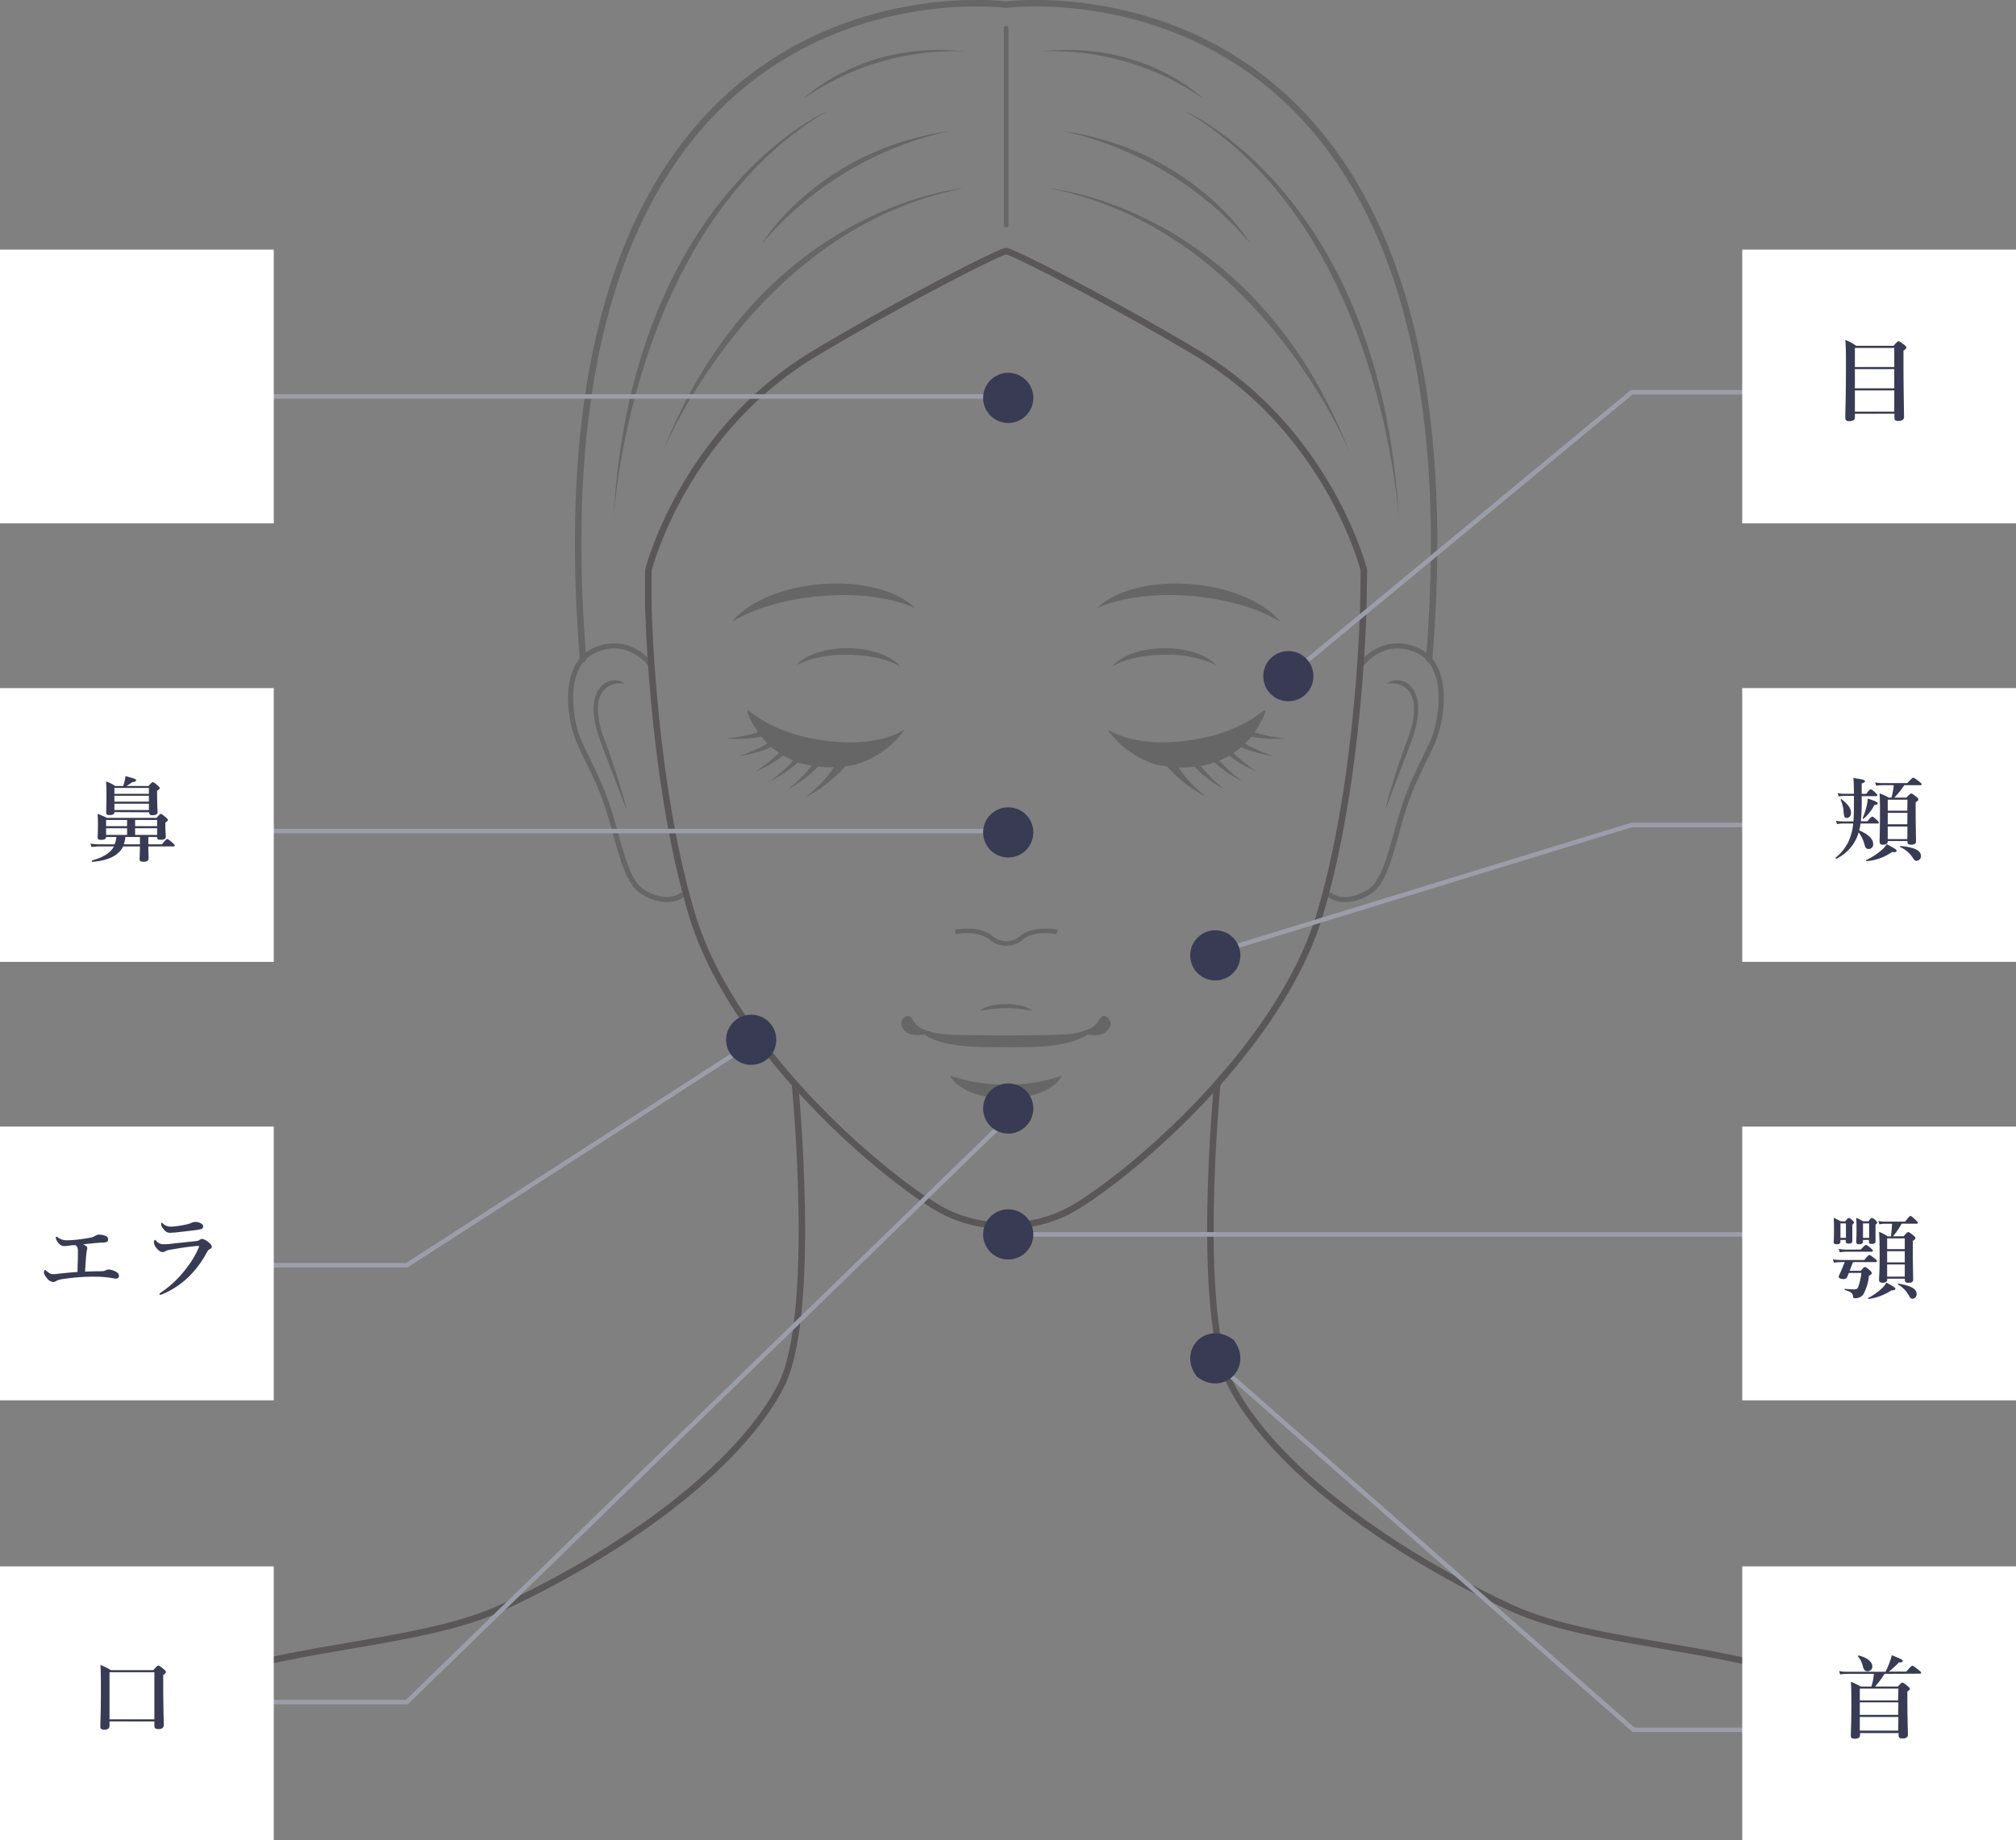
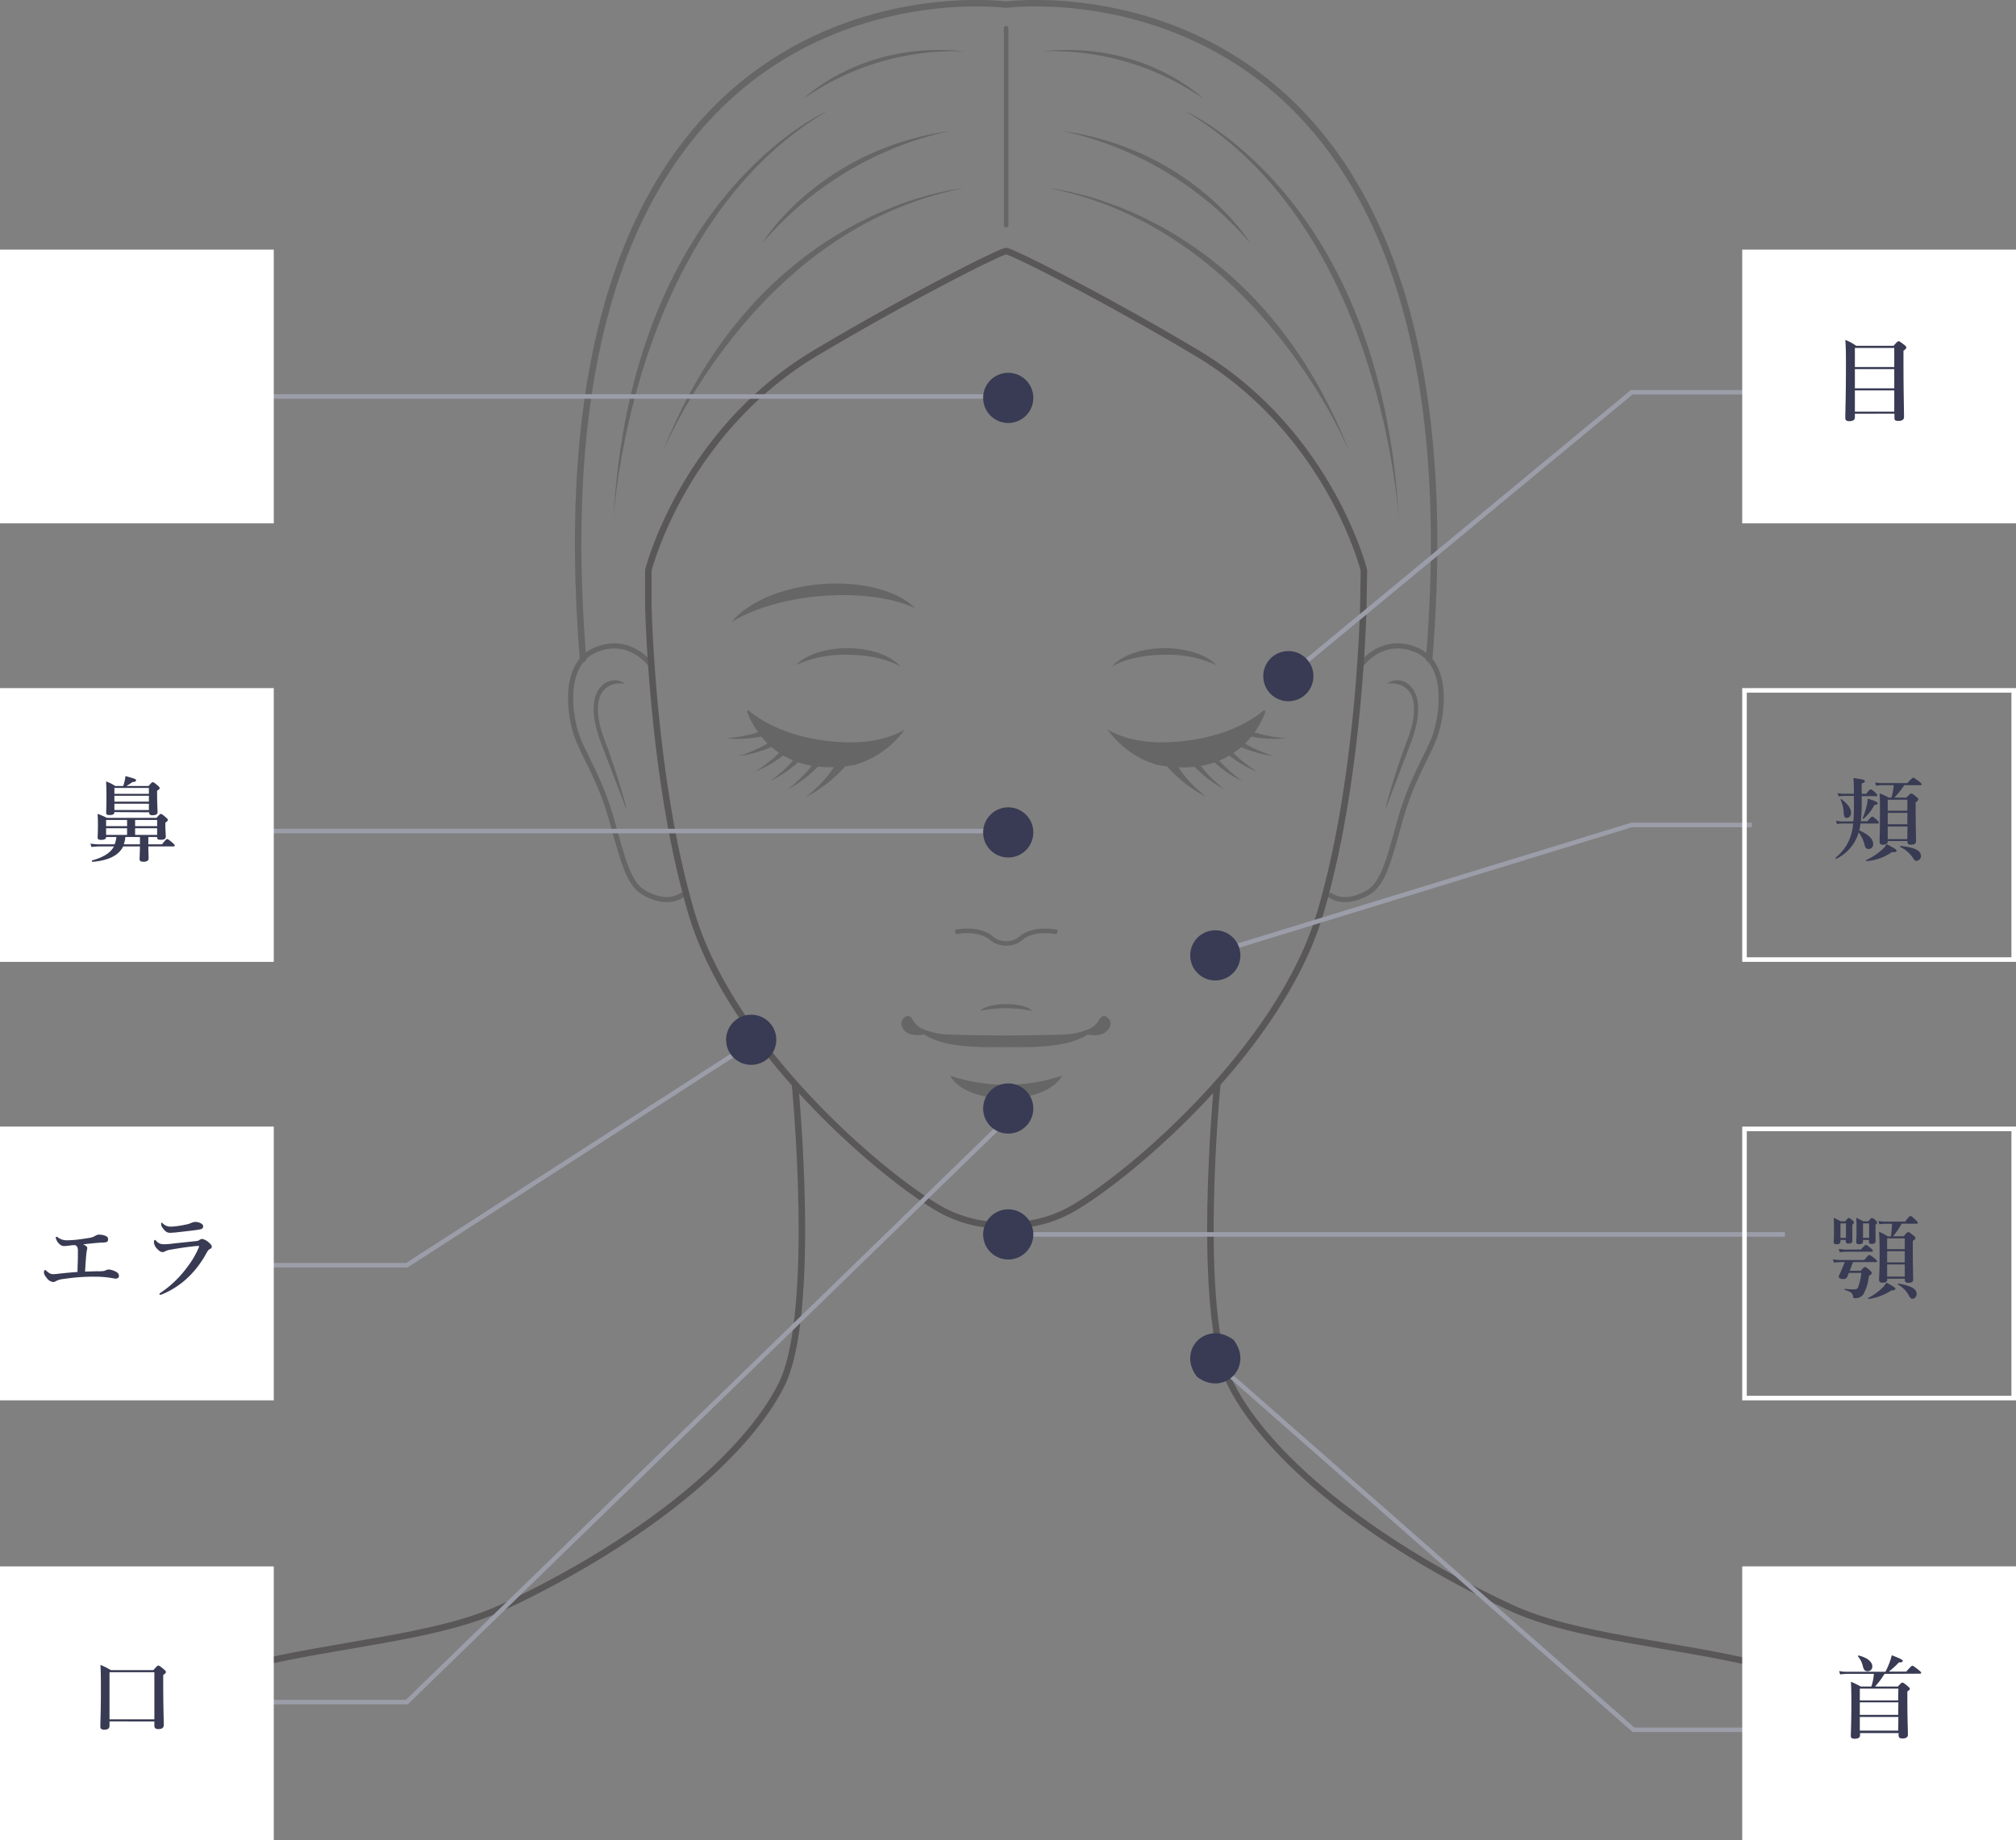
<svg xmlns="http://www.w3.org/2000/svg" id="レイヤー_1" data-name="レイヤー 1" viewBox="0 0 441.82 403.32">
  <rect x="0" y="0" width="441.82" height="403.32" fill="#808080" stroke="none" />
  <defs>
    <style>.cls-1,.cls-2,.cls-4,.cls-5,.cls-6,.cls-7,.cls-8{fill:none;}.cls-1,.cls-5{stroke:#595757;}.cls-1,.cls-2,.cls-4,.cls-8{stroke-miterlimit:10;}.cls-1,.cls-5,.cls-6{stroke-width:1.42px;}.cls-2,.cls-4,.cls-6,.cls-7{stroke:#666;}.cls-2{stroke-width:1.13px;}.cls-3{fill:#666;}.cls-5,.cls-6,.cls-7{stroke-linecap:round;stroke-linejoin:round;}.cls-8{stroke:#9b9da9;}.cls-9{fill:#383b53;}.cls-10{fill:#fff;}</style>
  </defs>
  <title>アートボード 1</title>
  <g id="レイヤー_2" data-name="レイヤー 2">
    <g id="デザイン">
      <path class="cls-1" d="M174.22,237.57s4.92,50.19-2.95,65.94-30.51,34.45-61,48.72C81,365.91,24.63,356.53,3.1,402.09" />
      <path class="cls-1" d="M266.78,237.57s-4.92,50.19,3,65.94,30.51,34.45,61,48.72c29.4,13.75,86.21,4.2,107.48,50.59" />
      <path class="cls-2" d="M142.71,145.82s-4.52-6.53-12.13-3.4-5.67,15.05-4,19.33,5,9.27,7.4,17.72,3.65,14.17,7.09,16.15,6.46,2,8.65.42" />
      <path class="cls-3" d="M132.16,164l-.53-1.42c-2.06-5.51-2-9.79,0-12a3.94,3.94,0,0,1,5.29-.78c.22.16-2.64-.63-4.56,1.45-2.46,2.65-1,8.05.16,11l.52,1.41c1.69,4.51,4.46,13.57,4.19,13.64C137.23,177.25,133.75,168.2,132.16,164Z" />
      <path class="cls-2" d="M298.2,145.82s4.52-6.53,12.13-3.4,5.67,15.05,4,19.33-5,9.27-7.4,17.72-3.65,14.17-7.09,16.15-6.46,2-8.65.42" />
      <path class="cls-3" d="M308.75,164l.53-1.42c2.06-5.51,2-9.79,0-12a3.94,3.94,0,0,0-5.29-.78c-.22.16,2.65-.63,4.57,1.45,2.46,2.65,1,8.05-.16,11l-.53,1.41c-1.68,4.51-4.45,13.57-4.19,13.64C303.68,177.25,307.16,168.2,308.75,164Z" />
      <path class="cls-3" d="M208.27,235.78c1.42,2.89,6.35,5,12.23,5s10.81-2.14,12.23-5a38.76,38.76,0,0,1-24.46,0Z" />
      <path class="cls-3" d="M226.17,221.56c-.66-.85-2.94-1.48-5.67-1.48s-5,.63-5.67,1.48A28.12,28.12,0,0,1,226.17,221.56Z" />
      <path class="cls-3" d="M242.82,223.12c-.92-.92-1.61-.19-2,.5a5.06,5.06,0,0,1-1.71,1.73,15.69,15.69,0,0,1-6.07,1.39c-4.74.2-11.77.21-12.58.21s-7.84,0-12.58-.21a15.69,15.69,0,0,1-6.07-1.39,5.06,5.06,0,0,1-1.71-1.73c-.35-.69-1-1.42-2-.5s-.59,2.17.48,3.07,3.25.7,4,.56a5.39,5.39,0,0,0,1,.62c3.21,1.42,6.35,2.28,16.87,2.15,10.52.13,13.66-.73,16.88-2.15a5.39,5.39,0,0,0,1-.62c.7.14,2.78.45,4-.56S243.74,224,242.82,223.12Z" />
      <path class="cls-4" d="M209.36,204.29s5-1.16,8,1.4a4,4,0,0,0,.72.49,5.2,5.2,0,0,0,4.88,0,4.44,4.44,0,0,0,.73-.49c2.92-2.56,8-1.4,8-1.4" />
      <path class="cls-3" d="M266.55,145.75c-2.1-2.18-6.34-3.68-11.26-3.68-5.17,0-9.61,1.65-11.57,4,2.66-1.55,6.91-2.56,11.72-2.56A25.62,25.62,0,0,1,266.55,145.75Z" />
-       <path class="cls-3" d="M280.67,136.34c-3.35-4.18-10.59-7.5-19.26-8.28-9.11-.82-17.18,1.4-21,5.26,4.94-2.31,12.59-3.42,21.06-2.65C269.29,131.37,276.16,133.52,280.67,136.34Z" />
      <path class="cls-3" d="M242.69,159.84s4.36,3.11,12.93,2.85c8.17-.24,15.88-2.53,21.23-6.89a.28.28,0,0,1,.45.31c-1.3,3.45-6.87,14.67-23.64,11.55A20.29,20.29,0,0,1,242.69,159.84Z" />
      <path class="cls-3" d="M255.1,167.2a30,30,0,0,0,9.32,7.5s-4.82-3.59-6.67-7.55Z" />
      <path class="cls-3" d="M259.89,165.54s2.1,4,8.48,7.5c0,0-4.82-3.59-6.67-7.55Z" />
      <path class="cls-3" d="M263.53,164.05s2.24,3.95,8.74,7.2c0,0-4.94-3.42-6.94-7.31Z" />
      <path class="cls-3" d="M266.36,162.58s2.5,3.78,9.2,6.59c0,0-5.16-3.08-7.41-6.82Z" />
      <path class="cls-3" d="M268.56,161.72s3.37,3,10.57,4c0,0-5.77-1.66-8.9-4.72Z" />
      <path class="cls-3" d="M270.68,160.29s4,2.18,11.22,1.53c0,0-6-.31-9.74-2.58Z" />
      <path class="cls-3" d="M174.46,145.75c2.09-2.18,6.33-3.68,11.26-3.68,5.17,0,9.6,1.65,11.56,4-2.66-1.55-6.91-2.56-11.72-2.56A25.43,25.43,0,0,0,174.46,145.75Z" />
      <path class="cls-3" d="M160.34,136.34c3.34-4.18,10.58-7.5,19.25-8.28,9.11-.82,17.19,1.4,21,5.26-4.94-2.31-12.59-3.42-21.06-2.65C171.72,131.37,164.84,133.52,160.34,136.34Z" />
      <path class="cls-3" d="M198.31,159.84S194,163,185.38,162.69c-8.16-.24-15.88-2.53-21.23-6.89a.27.27,0,0,0-.39,0,.3.3,0,0,0,0,.27c1.29,3.45,6.86,14.67,23.63,11.55A20.29,20.29,0,0,0,198.31,159.84Z" />
      <path class="cls-3" d="M185.9,167.2a29.84,29.84,0,0,1-9.32,7.5s4.82-3.59,6.68-7.55Z" />
      <path class="cls-3" d="M181.11,165.54s-2.09,4-8.47,7.5c0,0,4.81-3.59,6.67-7.55Z" />
      <path class="cls-3" d="M177.47,164.05s-2.23,3.95-8.74,7.2c0,0,5-3.42,6.94-7.31Z" />
      <path class="cls-3" d="M174.64,162.58s-2.49,3.78-9.2,6.59c0,0,5.16-3.08,7.41-6.82Z" />
      <path class="cls-3" d="M172.45,161.72s-3.38,3-10.58,4c0,0,5.77-1.66,8.9-4.72Z" />
      <path class="cls-3" d="M170.32,160.29s-4,2.18-11.21,1.53c0,0,6-.31,9.73-2.58Z" />
      <path class="cls-5" d="M298.91,125s-7.54-30.32-36.74-47.7c-20.74-12.36-41-22.51-41.67-22.24-.66-.27-20.92,9.88-41.66,22.24-29.2,17.4-36.75,47.7-36.75,47.7v7.74s.69,34,8,62.11c.51,2,1.06,4,1.63,5.85,8.88,29,40.85,56.46,54,64.16a27.91,27.91,0,0,0,14.72,3.7h0a27.91,27.91,0,0,0,14.72-3.7c13.19-7.7,45.16-35.16,54-64.16q.87-2.82,1.63-5.85c7.33-28.11,8-62.11,8-62.11Z" />
      <path class="cls-6" d="M220.3,1S115-12.72,127.78,144.41" />
      <path class="cls-6" d="M220.7,1S326-12.72,313.22,144.41" />
      <line class="cls-7" x1="220.5" y1="6.18" x2="220.5" y2="49.35" />
      <path class="cls-3" d="M211,41.29s-44.83,3.83-65.91,58.14C145.07,99.43,164.88,50.32,211,41.29Z" />
      <path class="cls-3" d="M181.33,24.31S138.16,43,134.42,114.1C134.42,114.1,137.86,49.94,181.33,24.31Z" />
      <path class="cls-3" d="M208.19,28.69a75.25,75.25,0,0,0-41.14,24.62S179.2,32.9,208.19,28.69Z" />
      <path class="cls-3" d="M230,41.29s44.82,3.83,65.9,58.14C295.93,99.43,276.12,50.32,230,41.29Z" />
      <path class="cls-3" d="M259.67,24.31S302.84,43,306.58,114.1C306.58,114.1,303.14,49.94,259.67,24.31Z" />
      <path class="cls-3" d="M232.81,28.69A75.26,75.26,0,0,1,274,53.31S261.81,32.9,232.81,28.69Z" />
      <path class="cls-3" d="M228.42,11.26a57.88,57.88,0,0,1,35.32,10.4S250.79,8.82,228.42,11.26Z" />
      <path class="cls-3" d="M211.39,11.26a57.88,57.88,0,0,0-35.32,10.4S189,8.82,211.39,11.26Z" />
      <polyline class="cls-8" points="281.93 148.54 357.59 85.98 383.93 85.98" />
      <polyline class="cls-8" points="58.92 277.31 89.16 277.31 163.45 229.42" />
      <polyline class="cls-8" points="58.92 373.07 89.16 373.07 220.78 245.17" />
      <circle class="cls-9" cx="282.35" cy="148.2" r="5.5" />
      <circle class="cls-9" cx="164.63" cy="227.9" r="5.5" />
      <line class="cls-8" x1="220.91" y1="270.56" x2="391.17" y2="270.56" />
      <circle class="cls-9" cx="220.96" cy="270.56" r="5.5" />
      <polyline class="cls-8" points="263.34 209.73 357.59 180.81 383.93 180.81" />
      <circle class="cls-9" cx="266.34" cy="209.4" r="5.5" />
      <polyline class="cls-8" points="265.71 298.06 358 379.14 384.34 379.14" />
      <path class="cls-9" d="M270.37,293.7c4.48,5.88-2.18,12.54-8.06,8.05C257.82,295.87,264.48,289.21,270.37,293.7Z" />
      <line class="cls-8" x1="220.84" y1="86.9" x2="57.84" y2="86.9" />
      <circle class="cls-9" cx="220.96" cy="87.21" r="5.5" />
      <line class="cls-8" x1="220.84" y1="182.15" x2="57.84" y2="182.15" />
      <circle class="cls-9" cx="220.96" cy="182.45" r="5.5" />
      <circle class="cls-9" cx="220.96" cy="242.96" r="5.5" />
      <rect class="cls-10" x="382.32" y="55.21" width="59" height="59" />
      <path class="cls-10" d="M440.82,55.71v58h-58v-58h58m1-1h-60v60h60Z" />
      <path class="cls-9" d="M406.51,90.69v.8c0,.54-.42.82-1.22.82-.6,0-.88-.2-.88-.68,0-2,.14-4,.14-12.12,0-1.66,0-3.32-.14-5a10.11,10.11,0,0,1,2.38,1.28H415c.76-.88.92-1,1.08-1s.38.12,1.2.76c.38.3.5.44.5.6s-.12.4-.62.72v2.38c0,6.32.12,10.7.12,12.14,0,.6-.44.86-1.22.86s-.88-.2-.88-.64v-.94Zm8.63-14.42h-8.63v4.18h8.63Zm0,4.64h-8.63v4.2h8.63Zm0,4.66h-8.63v4.66h8.63Z" />
-       <rect class="cls-10" x="382.32" y="151.32" width="59" height="59" />
      <path class="cls-10" d="M440.82,151.82v58h-58v-58h58m1-1h-60v60h60Z" />
      <path class="cls-9" d="M408,175a41.71,41.71,0,0,1-.18,5h1.46c.68-.88.92-1,1.06-1s.38.16,1,.74c.26.24.42.42.42.56s-.06.2-.26.2h-3.76a9.44,9.44,0,0,1-.28,1.5c2.08.92,3.06,1.9,3.06,3a1,1,0,0,1-.92,1.08h-.08c-.48,0-.72-.22-.88-.9a7.78,7.78,0,0,0-1.3-2.74,9.5,9.5,0,0,1-.46,1.26,9.31,9.31,0,0,1-4.47,4.54c-.08,0-.22-.18-.14-.24a10.46,10.46,0,0,0,2.79-3.44,11.92,11.92,0,0,0,1.08-4.06h-2.38a7.74,7.74,0,0,0-1.17.12l-.22-.74a6,6,0,0,0,1.33.16h2.48c.08-.88.12-1.86.12-3v-2.6h-2.18a7.48,7.48,0,0,0-1.16.12l-.22-.74a6.06,6.06,0,0,0,1.34.16h2.22c0-1.72-.06-3-.12-3.46,2.3.34,2.52.44,2.52.7s-.06.24-.7.5V174h1c.64-.88.88-1,1-1s.38.16,1,.74c.26.24.42.42.42.56s-.06.2-.26.2H408Zm-3.26,4.28c-.48,0-.62-.26-.7-1.32a7.23,7.23,0,0,0-.66-2.66c0-.08.1-.2.18-.14,1.42,1.08,2.1,2,2.1,3,0,.64-.35,1.12-1,1.12Zm6.06-2.84a10.73,10.73,0,0,1-2.36,3c-.08.06-.26,0-.22-.14a15.23,15.23,0,0,0,.9-2.8,10.29,10.29,0,0,0,.22-1.46c1.5.46,2.16.76,2.16,1s-.13.32-.73.4Zm3.85,10.3a11,11,0,0,1-5.63,2c-.1,0-.14-.2,0-.24a14.57,14.57,0,0,0,3.32-2.16,5,5,0,0,0,1.15-1.32c1.88,1,2.16,1.22,2.16,1.44s-.19.4-1,.28Zm2.68-14.64a16.78,16.78,0,0,1-2.18,2.72h2.64c.76-.78.92-.9,1.08-.9s.36.12,1.1.72c.32.26.44.4.44.56s-.14.4-.58.64v1.4c0,3.74.08,6.34.08,7.18q0,.72-1.08.72c-.58,0-.8-.18-.8-.64v-.16h-4.32v.12c0,.44-.4.68-1,.68s-.78-.2-.78-.68c0-1.1.08-2.2.08-6.64,0-1.3,0-2.6-.08-3.92a11.65,11.65,0,0,1,2,.92h.6a15.69,15.69,0,0,0,.5-2.72h-2.57a9.09,9.09,0,0,0-1.28.12l-.22-.74a6.36,6.36,0,0,0,1.44.16H418c.92-1,1.16-1.18,1.3-1.18s.4.16,1.28.82c.4.32.56.48.56.62s-.06.2-.26.2Zm.7,3.18h-4.32v2.42H418Zm0,2.88h-4.32v2.5H418Zm0,3h-4.32v2.76H418Zm2.06,7.54c-.32,0-.5-.12-.78-.52a6.47,6.47,0,0,0-2.86-2.52c-.1,0,0-.26.08-.24,3.14.32,4.46,1,4.46,2.24a1,1,0,0,1-.93,1Z" />
-       <rect class="cls-10" x="382.32" y="247.43" width="59" height="59" />
      <path class="cls-10" d="M440.82,247.93v58h-58v-58h58m1-1h-60v60h60Z" />
      <path class="cls-9" d="M406.09,276.63c-.12.34-.42,1.12-.72,1.9h2.44c.58-.7.74-.82.9-.82s.4.12,1.08.72c.3.28.42.44.42.6s-.08.28-.62.62a10.42,10.42,0,0,1-1.26,4.1,2,2,0,0,1-.86.64,2.73,2.73,0,0,1-.94.16c-.32,0-.38-.06-.44-.5-.1-.64-.52-.94-1.78-1.32-.1,0-.1-.24,0-.24a20.23,20.23,0,0,0,2.06.12c.44,0,.7-.12.84-.46a12.71,12.71,0,0,0,.72-3.16h-2.74c-.12.32-.22.56-.28.7a.89.89,0,0,1-.94.66c-.62,0-1-.22-1-.54a.9.9,0,0,1,.12-.36c.24-.5.64-1.42,1.2-2.82h-.78a14.18,14.18,0,0,0-1.6.12l-.22-.74a10.09,10.09,0,0,0,1.82.16h5.06c.74-.94,1-1.1,1.12-1.1s.4.16,1.16.76c.34.28.5.46.5.6s-.06.2-.26.2Zm-2.74-4.86v.34c0,.42-.24.6-.82.6s-.66-.16-.66-.48.06-1,.06-2.58c0-.91,0-1.81-.06-2.73.7.32.82.38,1.54.76h1c.46-.6.62-.72.78-.72s.34.12.82.54a.73.73,0,0,1,.3.48c0,.08-.12.24-.36.44v3.63c0,.34-.3.52-.8.52s-.64-.14-.64-.5v-.3Zm4.48,2.1c.74-.86,1-1,1.12-1s.38.16,1.06.72c.28.24.44.42.44.56s-.06.2-.26.2h-5.44a13.65,13.65,0,0,0-1.56.12l-.22-.74a9.45,9.45,0,0,0,1.76.16Zm-3.28-5.73h-1.2v3.17h1.2Zm3.74,3.63v.34q0,.6-.84.6c-.46,0-.64-.12-.64-.52s.06-.92.06-2.54c0-.91,0-1.81-.06-2.73.7.32.8.38,1.54.76h1.14c.44-.6.6-.72.76-.72s.36.12.82.52c.2.2.32.34.32.5s-.12.24-.36.44v3.67c0,.36-.3.56-.82.56s-.62-.16-.62-.52v-.36Zm1.34-3.63h-1.34v3.17h1.34Zm4.87,14.69a11.85,11.85,0,0,1-5,1.88c-.1,0-.14-.18-.06-.22a13.79,13.79,0,0,0,2.95-2.08,4.44,4.44,0,0,0,1-1.28c1.42.72,2,1.12,2,1.32s-.23.38-.89.38Zm2.26-14.63a15.45,15.45,0,0,1-1.9,2.77h2.34c.68-.8.84-.92,1-.92s.36.12,1.12.72c.34.28.46.42.46.58s-.16.42-.58.62v1.4c0,3.74.08,6.32.08,7.16,0,.42-.4.64-1,.64s-.82-.18-.82-.64v-.26H413.6v.28c0,.38-.46.6-1,.6s-.79-.18-.79-.6c0-.86.12-1.72.12-5.2,0-1.78,0-3.56-.12-5.36a11.19,11.19,0,0,1,1.91,1h.7c.14-1.26.2-2,.24-2.77h-1.54a8.67,8.67,0,0,0-1.25.12l-.22-.74a6.89,6.89,0,0,0,1.43.16h4.46c.78-1.08,1-1.24,1.16-1.24s.36.16,1.12.86c.32.3.48.5.48.64s-.06.2-.26.2Zm.68,3.23h-3.86v2.36h3.86Zm0,2.82h-3.86v2.44h3.86Zm0,2.9h-3.86v2.66h3.86Zm1.72,7.52c-.28,0-.48-.14-.74-.56a6.07,6.07,0,0,0-2.46-2.56c-.08,0,0-.24.08-.22,2.82.5,4,1.16,4,2.3A1,1,0,0,1,419.16,284.67Z" />
      <rect class="cls-10" x="382.32" y="343.82" width="59" height="59" />
      <path class="cls-10" d="M440.82,344.32v58h-58v-58h58m1-1h-60v60h60Z" />
      <path class="cls-9" d="M413,366.88a18.08,18.08,0,0,1-2.07,2.78h5c.66-.74.82-.86,1-.86s.36.12,1.14.76c.36.32.48.46.48.62s-.08.22-.54.56v1.56c0,4.14.12,7,.12,7.92,0,.52-.38.82-1.2.82-.58,0-.84-.22-.84-.66v-.52h-8.45v.42c0,.56-.38.82-1.16.82-.58,0-.86-.16-.86-.62,0-1,.12-2.56.12-7.36,0-1.44,0-2.74-.1-4.52,1,.44,1.24.56,2.18,1.06h2.3a11.93,11.93,0,0,0,.56-2.78h-5.92a12.14,12.14,0,0,0-1.48.12l-.22-.74a8.21,8.21,0,0,0,1.64.16h8.51a18.8,18.8,0,0,0,1-2.3,11.75,11.75,0,0,0,.38-1.32c1.78.68,2.42,1,2.42,1.22s-.18.34-.86.36a19,19,0,0,1-2.2,2h3.82c1-1.12,1.2-1.28,1.34-1.28s.4.16,1.34.9c.42.34.58.5.58.64s-.06.2-.26.2Zm-3.71-.58c-.52,0-.78-.22-1-.94a5.3,5.3,0,0,0-1.1-2.32c-.06-.08,0-.2.14-.18,1.86.44,3,1.36,3,2.38a1,1,0,0,1-.94,1.06h-.1Zm6.75,3.82h-8.45v2.58H416Zm0,3h-8.45v2.74H416Zm0,3.2h-8.45v3H416Z" />
      <rect class="cls-10" y="54.71" width="60" height="60" />
      <path class="cls-10" d="M25.81,79.71c.52-.6.68-.72.84-.72s.36.12,1,.7c.3.28.42.4.42.56s-.2.38-.74.54A11.81,11.81,0,0,1,26,82.89c1.6.8,2.3,1.52,2.3,2.32a.81.81,0,0,1-.78.84h0c-.38,0-.48-.08-1.12-.86a8.63,8.63,0,0,0-1.22-1.34,12.73,12.73,0,0,1-2.62,2.06l.58.26h2.24c.38-.5.54-.62.7-.62s.38.12,1,.54c.26.2.38.32.38.48s0,.22-.26.46v.66c0,1.74.08,3,.08,3.38s-.36.72-1.08.72c-.48,0-.72-.16-.72-.58v-.32H23v.76c0,.5-.32.7-1,.7s-.76-.16-.76-.58c0-.64.08-1.32.08-3.9V86.59a16.41,16.41,0,0,1-1.78.76c-.1,0-.22-.24-.14-.28a16.4,16.4,0,0,0,4.77-4c-.58-.42-1.16-.82-1.77-1.2a11,11,0,0,1-2.5,1.9c-.08,0-.24-.18-.16-.24a12,12,0,0,0,2.73-4A7.59,7.59,0,0,0,23,77.71c2.08.68,2.08.68,2.08.86s-.06.24-.64.4c-.12.26-.26.5-.4.74Zm-2.24-2.88V75.65a13.82,13.82,0,0,0-.1-1.58c2.22.2,2.4.4,2.4.6s-.16.32-.54.48v1.68h1.72c.56-.7.72-.82.88-.82s.34.12,1,.8c.28.28.4.44.4.6s-.08.28-.6.38a.89.89,0,0,0-.56.28l-1.28.86a.09.09,0,0,1-.14-.12h0a10,10,0,0,0,.4-1.52H21.82c.08,1.38-.44,2.32-1.48,2.32a.75.75,0,0,1-.82-.66v-.1c0-.44.2-.68.78-1.08a2.31,2.31,0,0,0,1.08-1.86c0-.1.2-.1.22,0a7.12,7.12,0,0,1,.18.92Zm.12,3.34a11.13,11.13,0,0,1-1.08,1.38c.86.3,1.46.5,2,.74a11.26,11.26,0,0,0,1.18-2.12Zm1.72,6.46H23v3.8h2.46ZM32,90.55a11,11,0,0,1-5.62,2c-.1,0-.14-.2,0-.24a14.24,14.24,0,0,0,3.32-2.16,4.89,4.89,0,0,0,1.12-1.32c1.38.7,2.17,1.24,2.17,1.46S32.78,90.69,32,90.55ZM34.36,76a15.18,15.18,0,0,1-1.93,2.76H35c.74-.8.9-.92,1.06-.92s.38.12,1.14.72c.34.26.46.4.46.56s-.16.42-.6.66v1.38c0,3.66.08,6.18.08,7,0,.52-.36.76-1.1.76s-.82-.18-.82-.64V88H30.89v.3c0,.44-.42.68-1.1.68s-.82-.2-.82-.56c0-1,.1-2,.1-5.94,0-1.54,0-3.08-.1-4.64a13.19,13.19,0,0,1,2,.88h.82q.21-1.38.3-2.76H30a9,9,0,0,0-1.26.12l-.22-.74a6.36,6.36,0,0,0,1.44.16h5.49c.94-1.1,1.18-1.26,1.32-1.26s.38.16,1.2.88c.36.32.52.5.52.64s-.06.2-.26.2Zm.86,3.22H30.89v2.36h4.33Zm-4.33,5.24h4.33V82.05H30.89Zm0,3.12h4.33V84.93H30.89Zm6.39,5c-.32,0-.52-.12-.8-.54a7.38,7.38,0,0,0-2.9-2.64c-.08,0,0-.24.06-.22,3.14.32,4.54,1,4.54,2.34a1,1,0,0,1-.9,1Z" />
      <rect class="cls-10" x="0.5" y="151.32" width="59" height="59" />
      <path class="cls-10" d="M59,151.82v58H1v-58H59m1-1H0v60H60Z" />
      <path class="cls-9" d="M23.25,183.46c0,.44-.38.62-1.07.62s-.78-.18-.78-.62.06-.84.06-2.56c0-.84,0-1.68-.08-2.52a16.86,16.86,0,0,1,2.05.88H34.32c.62-.74.78-.86.94-.86s.36.12,1.08.74c.32.28.44.42.44.58s-.12.3-.54.6v.5c0,1.3.1,2.2.1,2.48,0,.56-.32.76-1.08.76s-.82-.14-.82-.6H32.51v1.6h3c.76-1,1-1.16,1.14-1.16s.38.16,1.16.82c.32.28.48.46.48.6s-.06.2-.26.2H32.51c0,1,.06,2.18.06,2.58,0,.56-.4.78-1.14.78-.58,0-.84-.16-.84-.64,0-.28.06-1.14.08-2.72H27c-1,2-3.24,3.08-6.73,3.38-.1,0-.2-.28-.1-.3,2.45-.7,4-1.6,4.81-3.08H21.76a16.38,16.38,0,0,0-1.72.12l-.22-.74a11.22,11.22,0,0,0,1.92.16h3.39a6.78,6.78,0,0,0,.38-1.6Zm4.6-2.38v-1.36h-4.6v1.36Zm0,1.92v-1.46h-4.6V183Zm-2.78-5c0,.46-.32.64-1,.64s-.8-.12-.8-.58c0-.26.06-1,.06-3.4,0-1.12,0-1.84-.08-3.38a8.32,8.32,0,0,1,2,1H27a11,11,0,0,0,.32-1.12,9.38,9.38,0,0,0,.18-1.06c2.08.58,2.32.66,2.32.92s-.2.32-.84.42a12,12,0,0,1-1.3.84h4.88c.61-.72.77-.84.93-.84s.36.12,1.06.72c.34.28.44.44.44.6s0,.16-.56.56v.78c0,2,.1,3.44.1,3.9s-.36.68-1.12.68c-.5,0-.73-.16-.73-.64Zm7.56-5.3H25.07V174h7.56Zm0,1.72H25.07v1.28h7.56Zm0,1.74H25.07v1.38h7.56Zm-5.16,7.3a6.26,6.26,0,0,1-.34,1.6h3.54v-1.6Zm2.14-2.38h4.83v-1.36H29.61Zm4.83.46H29.61V183h4.83Z" />
      <rect class="cls-10" x="0.5" y="343.82" width="59" height="59" />
      <path class="cls-10" d="M59,344.32v58H1v-58H59m1-1H0v60H60Z" />
      <path class="cls-9" d="M24,377.3v.94c0,.56-.32.88-1.16.88-.61,0-.85-.24-.85-.68,0-1.38.12-2.76.12-8.36,0-1.72,0-3.44-.1-5.16a14.37,14.37,0,0,1,2.29,1.14h9.31c.78-.9.94-1,1.1-1s.36.12,1.18.8c.36.32.48.46.48.62s-.18.36-.6.64v1.82c0,4.8.12,8,.12,9.1,0,.62-.3.94-1.24.94-.56,0-.82-.26-.82-.72v-.94Zm9.83-10.78H24v10.32h9.83Z" />
      <rect class="cls-10" x="0.5" y="247.43" width="59" height="59" />
      <path class="cls-10" d="M59,247.93v58H1v-58H59m1-1H0v60H60Z" />
      <path class="cls-9" d="M22.67,278.59a1.74,1.74,0,0,0,.58-.2,1.39,1.39,0,0,1,.6-.14,4,4,0,0,1,1.74.6,1,1,0,0,1,.48.74c0,.42-.22.66-.74.66-.18,0-.5-.08-.92-.14a20.91,20.91,0,0,0-3.44-.28,38.86,38.86,0,0,0-4,.14c-1,.08-2,.2-3.08.36a4.45,4.45,0,0,0-1.7.5.93.93,0,0,1-.6.16,2.07,2.07,0,0,1-1.36-.9c-.52-.64-.6-.92-.6-1.22s.1-.5.24-.5.12,0,.24.14c.72.58,1,.76,1.48.76a7.78,7.78,0,0,0,1.26-.1c1.5-.16,2.72-.28,4.14-.38,0-1.2.06-2.16.08-3.1v-1.38a2.14,2.14,0,0,0-.12-.94,1,1,0,0,0-.46-.46H16c-1.12.14-1.62.2-1.9.2a1.27,1.27,0,0,1-.88-.28,2.67,2.67,0,0,1-1-1.5c0-.18.06-.26.16-.26s.18.06.38.2a3.19,3.19,0,0,0,1.84.58,22.57,22.57,0,0,0,2.46-.16c.74-.1,1.54-.2,2.46-.36a3.42,3.42,0,0,0,1.45-.52,1.46,1.46,0,0,1,.64-.2,3.7,3.7,0,0,1,1.76.38.81.81,0,0,1,.32.64c0,.36-.12.54-.38.62a4.36,4.36,0,0,1-1.14.1c-1.18.08-2.44.22-3.95.38a3.67,3.67,0,0,1,.48.26c.38.24.42.4.42.56a1.69,1.69,0,0,1-.08.5,2.74,2.74,0,0,0-.08.5c-.1.68-.18,2-.32,4.16l2.63-.08A9.76,9.76,0,0,0,22.67,278.59Z" />
      <path class="cls-9" d="M37.68,272.59c1.2-.14,2.86-.3,5.4-.58a1.27,1.27,0,0,0,.7-.28,1.17,1.17,0,0,1,.58-.18,3.38,3.38,0,0,1,1.57.94c.44.4.48.58.48.82s-.22.36-.42.46-.4.26-.73.86a21.53,21.53,0,0,1-3.12,4.4,18.51,18.51,0,0,1-6.56,4.64,1.66,1.66,0,0,1-.45.12.19.19,0,0,1-.2-.18v0c0-.1.16-.18.29-.28A23.23,23.23,0,0,0,41,277.77a19,19,0,0,0,2.5-4.2,2.3,2.3,0,0,0,.14-.42c0-.06,0-.06-.14-.06h-.32c-2.14.2-3.72.46-5.72.8a3.84,3.84,0,0,0-1.2.34,1.3,1.3,0,0,1-.64.2c-.32,0-.57-.1-1.11-.64a2.45,2.45,0,0,1-.78-1.46c0-.34.1-.56.2-.56s.12,0,.3.2a2,2,0,0,0,1.63.74A11.69,11.69,0,0,0,37.68,272.59Zm1-3.83c.74-.1,1.56-.24,2.44-.44A4.63,4.63,0,0,0,42,268a2.61,2.61,0,0,1,.78-.18c.88,0,1.74.46,1.74.9a.63.63,0,0,1-.4.67,10.06,10.06,0,0,1-1.22.22c-.84.12-3,.36-4.58.54-.4,0-.73.06-1,.06-.72,0-1.12-.28-1.72-1.13a1.33,1.33,0,0,1-.28-.86c0-.14,0-.22.12-.22s.12.06.22.14a2.4,2.4,0,0,0,1.88.71c.34,0,.72-.05,1.1-.09Z" />
    </g>
  </g>
</svg>